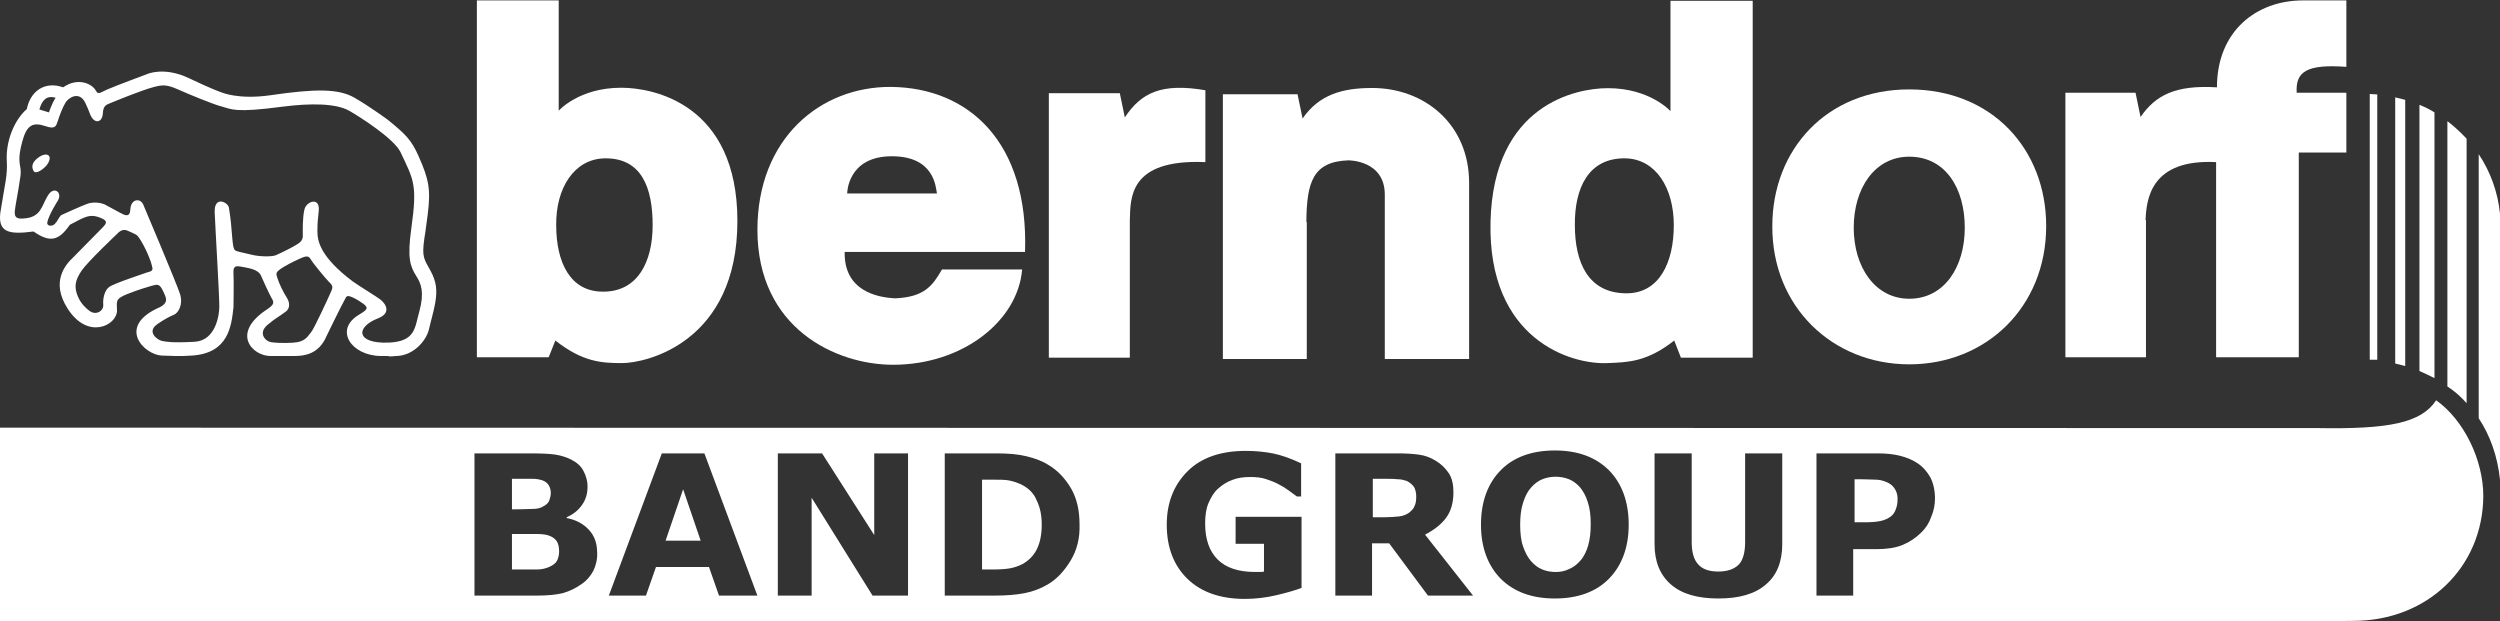
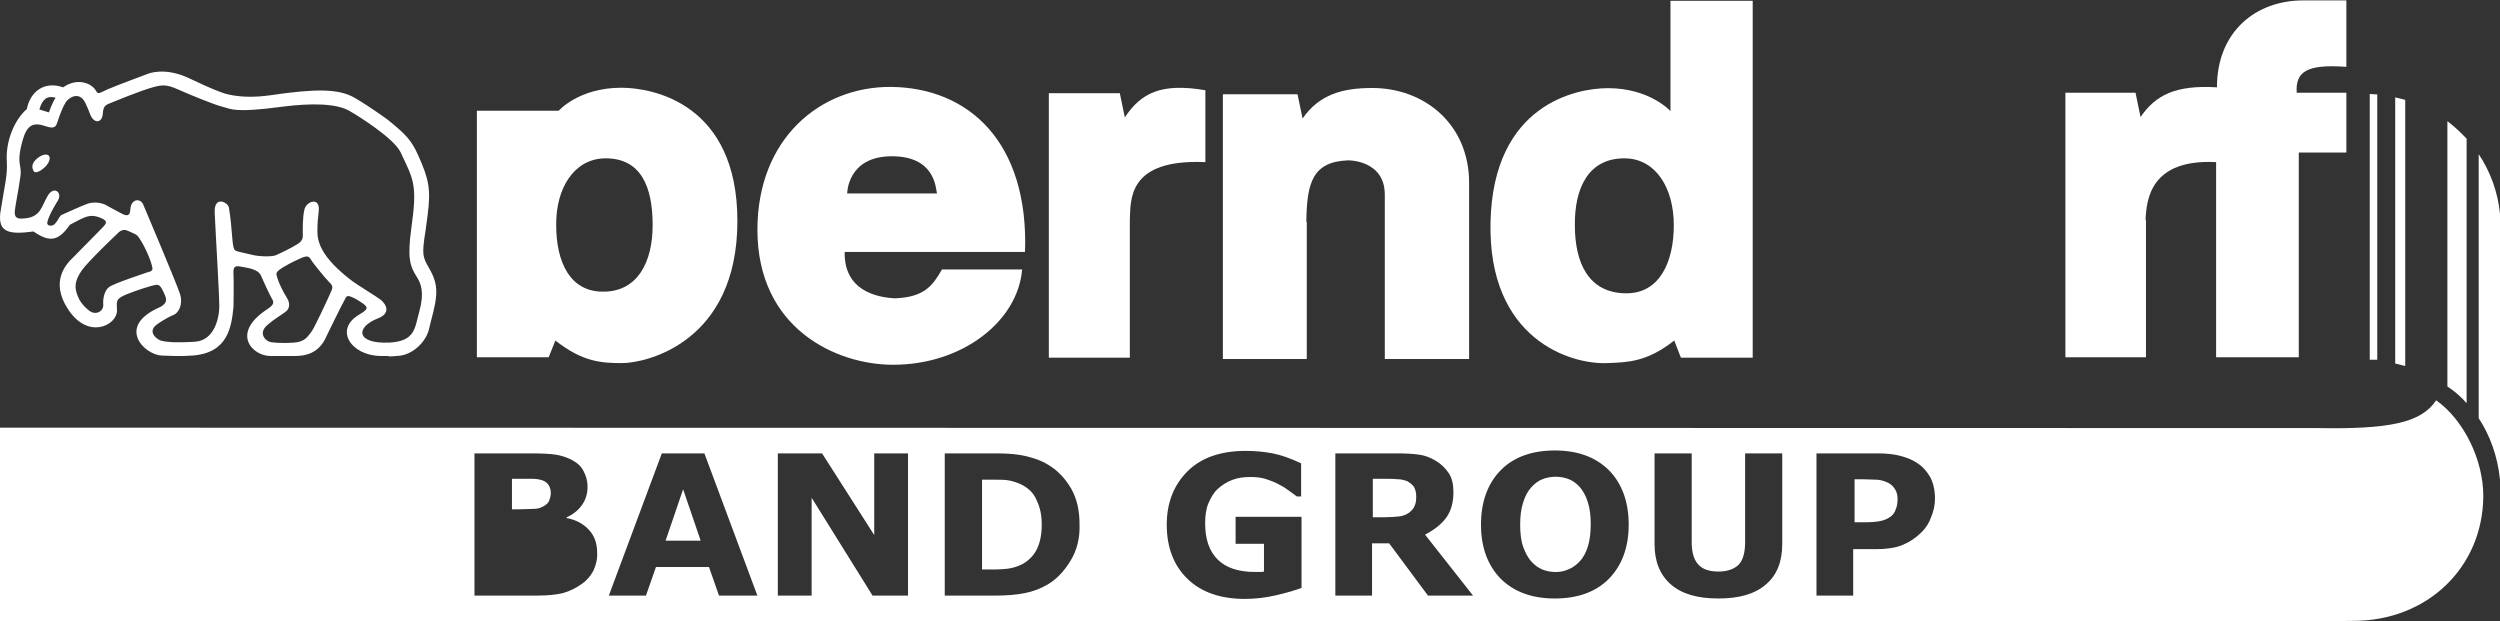
<svg xmlns="http://www.w3.org/2000/svg" width="169" height="42" viewBox="0 0 169 42" fill="none">
  <rect x="0" y="0" width="169" height="42" fill="#333333" stroke="none" />
  <path d="M160.703 6.383C160.534 6.383 160.365 6.355 160.195 6.355V24.319H160.703V6.383Z" fill="white" />
  <path d="M162.593 6.75C162.368 6.694 162.142 6.637 161.916 6.581V24.573C162.142 24.629 162.368 24.686 162.593 24.742V6.75Z" fill="white" />
-   <path d="M164.57 7.598C164.259 7.4 163.921 7.231 163.554 7.089V25.081C163.892 25.223 164.231 25.392 164.57 25.561V7.598Z" fill="white" />
  <path d="M166.743 27.256V9.377C166.347 8.954 165.924 8.558 165.444 8.191V26.126C165.924 26.437 166.347 26.804 166.743 27.256Z" fill="white" />
  <path d="M167.561 10.422V28.273C168.323 29.431 168.831 30.815 169 32.425V14.461C168.859 12.992 168.351 11.608 167.561 10.422Z" fill="white" />
  <path d="M44.994 36.549H47.365L46.179 33.075L44.994 36.549Z" fill="white" />
  <path d="M95.088 32.51C94.918 32.453 94.721 32.397 94.495 32.397C94.269 32.368 94.015 32.368 93.705 32.368H92.802V34.967H93.564C93.959 34.967 94.297 34.939 94.58 34.91C94.862 34.882 95.088 34.769 95.257 34.656C95.426 34.515 95.567 34.374 95.624 34.204C95.709 34.035 95.737 33.837 95.737 33.555C95.737 33.3 95.68 33.103 95.596 32.933C95.483 32.764 95.314 32.623 95.088 32.51Z" fill="white" />
  <path d="M69.01 32.736C68.756 32.623 68.502 32.538 68.22 32.481C67.966 32.425 67.543 32.425 67.007 32.425H66.386V38.498H67.007C67.599 38.498 68.023 38.469 68.305 38.413C68.587 38.356 68.841 38.272 69.123 38.13C69.575 37.876 69.913 37.509 70.111 37.085C70.309 36.662 70.421 36.125 70.421 35.475C70.421 34.826 70.309 34.289 70.083 33.837C69.885 33.329 69.518 32.99 69.01 32.736Z" fill="white" />
  <path d="M106.828 32.962C106.602 32.707 106.348 32.51 106.066 32.397C105.783 32.284 105.473 32.227 105.163 32.227C104.852 32.227 104.542 32.284 104.259 32.397C103.977 32.51 103.723 32.707 103.497 32.962C103.272 33.216 103.102 33.526 102.961 33.978C102.82 34.402 102.764 34.91 102.764 35.475C102.764 36.04 102.82 36.549 102.961 36.944C103.102 37.34 103.272 37.678 103.497 37.933C103.723 38.187 103.977 38.385 104.259 38.498C104.542 38.611 104.852 38.667 105.163 38.667C105.473 38.667 105.783 38.611 106.066 38.469C106.348 38.356 106.602 38.159 106.828 37.904C107.082 37.622 107.251 37.255 107.364 36.859C107.477 36.464 107.533 35.984 107.533 35.447C107.533 34.854 107.477 34.374 107.336 33.95C107.223 33.555 107.025 33.216 106.828 32.962Z" fill="white" />
  <path d="M36.02 34.402C36.302 34.402 36.528 34.346 36.669 34.261C36.894 34.148 37.035 34.035 37.12 33.865C37.177 33.696 37.233 33.526 37.233 33.329C37.233 33.159 37.205 33.018 37.12 32.849C37.035 32.679 36.894 32.566 36.697 32.481C36.528 32.425 36.302 32.368 36.02 32.368C35.737 32.368 35.37 32.368 34.891 32.368H34.608V34.43H35.004C35.399 34.43 35.737 34.402 36.02 34.402Z" fill="white" />
  <path d="M127.542 32.594C127.288 32.481 127.034 32.425 126.78 32.425C126.526 32.425 126.216 32.397 125.792 32.397H125.369V35.306H126.075C126.498 35.306 126.837 35.278 127.119 35.221C127.401 35.165 127.627 35.052 127.824 34.91C127.994 34.769 128.107 34.6 128.163 34.402C128.248 34.204 128.276 33.978 128.276 33.696C128.276 33.413 128.191 33.188 128.05 32.99C127.909 32.792 127.74 32.679 127.542 32.594Z" fill="white" />
  <path d="M164.684 27.06C163.668 28.602 161.468 29.023 156.644 28.938L0 28.91V42H156.644L159.07 41.972C164.12 41.972 167.843 38.328 167.871 33.535C167.871 31.069 166.546 28.378 164.684 27.06ZM40.113 38.581C39.916 38.945 39.662 39.253 39.323 39.477C38.928 39.758 38.533 39.954 38.054 40.094C37.602 40.206 37.01 40.262 36.305 40.262H32.074V30.648H35.825C36.615 30.648 37.179 30.676 37.546 30.732C37.913 30.788 38.279 30.9 38.618 31.069C38.985 31.265 39.267 31.489 39.436 31.825C39.605 32.134 39.718 32.498 39.718 32.891C39.718 33.367 39.605 33.759 39.352 34.124C39.098 34.488 38.759 34.769 38.308 34.965V35.021C38.928 35.133 39.436 35.413 39.803 35.806C40.169 36.198 40.367 36.703 40.367 37.347C40.395 37.796 40.282 38.216 40.113 38.581ZM48.604 40.262L47.927 38.328H44.344L43.667 40.262H41.157L44.739 30.648H47.617L51.199 40.262H48.604ZM61.383 40.262H58.985L54.866 33.647V40.262H52.581V30.648H55.572L59.098 36.17V30.648H61.383V40.262ZM72.384 37.88C71.961 38.581 71.453 39.141 70.833 39.505C70.353 39.786 69.845 39.982 69.281 40.094C68.717 40.206 68.04 40.262 67.278 40.262H63.865V30.648H67.363C68.153 30.648 68.83 30.704 69.394 30.844C69.958 30.985 70.438 31.153 70.833 31.405C71.51 31.797 72.017 32.358 72.412 33.031C72.807 33.731 72.977 34.516 72.977 35.469C73.005 36.366 72.807 37.179 72.384 37.88ZM88.012 39.73C87.589 39.898 86.996 40.066 86.291 40.234C85.586 40.402 84.853 40.486 84.147 40.486C82.511 40.486 81.214 40.038 80.283 39.141C79.352 38.244 78.872 37.011 78.872 35.469C78.872 33.984 79.352 32.778 80.283 31.853C81.214 30.928 82.539 30.48 84.204 30.48C84.853 30.48 85.445 30.536 86.037 30.648C86.602 30.76 87.25 30.985 87.956 31.321V33.563H87.673C87.561 33.479 87.363 33.339 87.137 33.171C86.912 33.003 86.686 32.862 86.46 32.75C86.207 32.61 85.924 32.498 85.586 32.386C85.247 32.274 84.881 32.246 84.514 32.246C84.063 32.246 83.668 32.302 83.301 32.442C82.934 32.582 82.624 32.778 82.342 33.031C82.06 33.283 81.862 33.619 81.693 34.012C81.524 34.404 81.468 34.881 81.468 35.385C81.468 36.45 81.749 37.263 82.314 37.824C82.878 38.384 83.724 38.664 84.824 38.664C84.909 38.664 85.022 38.664 85.135 38.664C85.248 38.664 85.36 38.664 85.445 38.636V36.759H83.527V34.937H87.984V39.73H88.012ZM96.531 40.262L93.908 36.73H92.751V40.262H90.269V30.648H94.444C95.008 30.648 95.516 30.676 95.91 30.732C96.334 30.788 96.7 30.928 97.067 31.153C97.434 31.377 97.716 31.657 97.942 31.994C98.167 32.33 98.252 32.778 98.252 33.283C98.252 33.984 98.082 34.572 97.744 35.021C97.406 35.469 96.926 35.834 96.334 36.142L99.578 40.262H96.531ZM108.774 39.113C107.899 40.01 106.658 40.458 105.107 40.458C103.555 40.458 102.342 40.01 101.439 39.113C100.565 38.216 100.114 36.983 100.114 35.469C100.114 33.928 100.565 32.694 101.439 31.797C102.314 30.9 103.555 30.452 105.107 30.452C106.658 30.452 107.871 30.9 108.774 31.797C109.648 32.694 110.1 33.928 110.1 35.469C110.1 36.983 109.648 38.216 108.774 39.113ZM120.48 36.787C120.48 37.964 120.114 38.889 119.38 39.505C118.647 40.15 117.575 40.458 116.164 40.458C114.754 40.458 113.682 40.15 112.949 39.505C112.215 38.861 111.848 37.964 111.848 36.787V30.648H114.359V36.646C114.359 37.319 114.5 37.824 114.782 38.132C115.064 38.468 115.516 38.636 116.164 38.636C116.785 38.636 117.236 38.468 117.547 38.16C117.829 37.852 117.97 37.347 117.97 36.646V30.648H120.48V36.787ZM130.551 34.937C130.41 35.357 130.184 35.693 129.902 35.974C129.507 36.366 129.084 36.646 128.605 36.843C128.125 37.039 127.533 37.123 126.827 37.123H125.276V40.262H122.794V30.648H126.912C127.533 30.648 128.04 30.704 128.464 30.816C128.887 30.928 129.253 31.069 129.592 31.293C129.987 31.545 130.269 31.881 130.495 32.274C130.692 32.666 130.805 33.143 130.805 33.703C130.805 34.124 130.72 34.544 130.551 34.937Z" fill="white" />
-   <path d="M37.035 36.181C36.838 36.125 36.584 36.097 36.217 36.097C35.878 36.097 35.511 36.097 35.145 36.097H34.608V38.498H34.778C35.483 38.498 35.991 38.498 36.273 38.498C36.584 38.498 36.866 38.441 37.12 38.328C37.374 38.215 37.572 38.074 37.656 37.904C37.741 37.735 37.797 37.509 37.797 37.283C37.797 36.972 37.741 36.746 37.628 36.577C37.515 36.407 37.318 36.266 37.035 36.181Z" fill="white" />
  <path d="M88.309 14.996C88.338 12.338 88.735 10.924 91.145 10.839C91.145 10.839 93.612 10.811 93.612 13.158V24.27H99.312V12.366C99.312 8.379 96.278 5.948 92.761 5.948C90.776 5.948 89.188 6.372 88.054 8.012L87.714 6.372H82.666V24.27H88.338V14.996H88.309Z" fill="white" />
  <path d="M145.04 14.885C145.096 13.473 145.378 10.733 149.809 10.959V24.149H155.397V10.309H158.614V6.27H155.256C155.171 4.858 155.905 4.321 158.614 4.519V0.028H155.679C152.518 0.028 149.866 2.118 149.866 5.903C147.043 5.734 145.717 6.44 144.701 7.908L144.362 6.27H139.621V24.149H145.068V14.885H145.04Z" fill="white" />
-   <path d="M37.543 23.02C39.406 24.488 40.704 24.545 42.059 24.545C43.695 24.545 49.848 23.132 49.848 14.941C49.848 7.033 44.175 5.931 42.002 5.931C39.123 5.931 37.769 7.485 37.769 7.485V0.028H32.237V24.149H37.091L37.543 23.02ZM40.845 10.705C43.385 10.648 44.119 12.71 44.119 15.224C44.119 17.709 43.103 19.687 40.845 19.715C38.531 19.771 37.599 17.709 37.599 15.224C37.571 12.71 38.813 10.761 40.845 10.705Z" fill="white" />
-   <path d="M129.065 24.629C134.258 24.629 138.322 20.76 138.322 15.28C138.322 10.112 134.682 6.044 129.065 6.044C123.449 6.044 119.809 10.14 119.809 15.28C119.781 20.732 123.873 24.629 129.065 24.629ZM129.065 10.592C131.521 10.592 132.819 12.738 132.819 15.393C132.819 18.048 131.436 20.195 129.065 20.195C126.751 20.195 125.312 18.048 125.312 15.393C125.312 12.738 126.723 10.592 129.065 10.592Z" fill="white" />
+   <path d="M37.543 23.02C39.406 24.488 40.704 24.545 42.059 24.545C43.695 24.545 49.848 23.132 49.848 14.941C49.848 7.033 44.175 5.931 42.002 5.931C39.123 5.931 37.769 7.485 37.769 7.485H32.237V24.149H37.091L37.543 23.02ZM40.845 10.705C43.385 10.648 44.119 12.71 44.119 15.224C44.119 17.709 43.103 19.687 40.845 19.715C38.531 19.771 37.599 17.709 37.599 15.224C37.571 12.71 38.813 10.761 40.845 10.705Z" fill="white" />
  <path d="M76.376 14.885C76.433 13.473 76.235 10.733 81.484 10.959V6.101C78.521 5.592 77.138 6.27 76.038 7.937L75.699 6.299H70.901V24.177H76.376V14.885Z" fill="white" />
  <path d="M60.374 24.658C65.087 24.658 68.812 21.692 69.095 18.218H63.676C63.027 19.348 62.463 20.082 60.515 20.167C59.33 20.11 57.044 19.686 57.1 17.032H69.292C69.546 9.631 65.511 5.931 60.233 5.875C55.435 5.847 51.202 9.377 51.202 15.534C51.202 22.2 56.508 24.658 60.374 24.658ZM60.289 10.563C63.196 10.563 63.253 12.682 63.337 13.077H57.27C57.27 13.077 57.27 10.563 60.289 10.563Z" fill="white" />
  <path d="M108.662 24.545C110.017 24.488 111.315 24.488 113.178 23.019L113.629 24.177H118.483V0.056H112.924V7.513C112.924 7.513 111.541 5.96 108.69 5.96C106.545 5.96 100.957 7.061 100.76 14.97C100.562 22.963 106.207 24.658 108.662 24.545ZM109.904 10.705C111.936 10.761 113.149 12.71 113.149 15.224C113.149 17.709 112.19 19.856 109.904 19.828C107.336 19.799 106.461 17.709 106.461 15.224C106.433 12.738 107.364 10.648 109.904 10.705Z" fill="white" />
  <path d="M2.266 15.648C3.367 16.41 3.959 16.297 4.721 15.196C5.709 14.687 6.048 14.405 6.838 14.744C7.289 14.941 7.233 15.083 6.894 15.422C6.556 15.761 5.37 16.975 4.947 17.399C4.439 17.879 3.395 19.037 4.58 20.873C5.935 22.991 7.882 22.003 7.91 21.014C7.91 20.393 7.741 20.223 8.588 19.884C9.519 19.517 9.914 19.432 10.253 19.319C10.676 19.206 10.789 19.178 11.043 19.715C11.184 20.054 11.466 20.421 10.817 20.76C7.826 22.059 9.745 23.98 10.93 24.036C11.692 24.064 12.144 24.093 12.99 24.036C15.445 23.867 15.643 22.059 15.784 20.76C15.784 20.76 15.812 18.924 15.784 18.529C15.756 18.077 15.841 17.935 16.264 18.02C16.659 18.105 17.449 18.161 17.647 18.642C17.788 18.98 18.183 19.828 18.352 20.138C18.522 20.421 18.578 20.562 18.07 20.901C15.558 22.539 17.082 24.064 18.268 24.064C18.268 24.064 19.256 24.064 19.933 24.064C20.61 24.064 21.57 23.923 22.078 22.709C22.078 22.709 23.122 20.562 23.263 20.336C23.432 20.054 23.376 19.884 23.912 20.138C24.194 20.28 24.307 20.364 24.561 20.534C24.928 20.816 24.843 20.929 24.279 21.268C22.557 22.285 23.743 24.036 25.718 24.064C26.198 24.064 26.311 24.064 26.311 24.093C26.367 24.093 26.509 24.093 26.819 24.064C27.92 24.036 28.794 23.076 28.992 22.285C29.161 21.551 29.302 21.127 29.415 20.506C29.585 19.574 29.472 19.009 29.133 18.359C28.653 17.483 28.512 17.399 28.681 16.156C28.681 16.156 28.794 15.478 28.907 14.546C29.133 12.795 28.992 12.117 28.286 10.535C27.807 9.462 27.44 9.095 26.226 8.106C26.226 8.106 24.956 7.174 23.968 6.609C22.896 5.988 21.344 5.988 18.268 6.44C16.095 6.75 14.966 6.242 14.966 6.242C14.966 6.242 14.486 6.101 12.764 5.282C11.099 4.491 9.971 4.999 9.971 4.999C9.971 4.999 7.769 5.818 7.261 6.044C6.753 6.27 6.64 6.411 6.499 6.157C6.217 5.621 5.229 5.225 4.27 5.903C2.972 5.451 2.04 6.214 1.814 7.372C0.968 8.106 0.375 9.547 0.46 10.902C0.516 11.863 0.319 12.484 0.065 14.122C-0.246 15.732 0.573 15.873 2.266 15.648ZM9.942 18.416C9.801 18.472 7.713 19.15 7.374 19.404C7.035 19.658 6.951 20.251 6.979 20.562C7.035 21.014 6.499 21.353 6.048 21.014C5.596 20.675 5.37 20.308 5.258 20.026C5.004 19.404 5.06 18.98 5.511 18.302C5.935 17.681 7.939 15.789 7.939 15.789C7.967 15.761 8.249 15.422 8.616 15.591C9.18 15.845 9.237 15.845 9.378 16.043C9.829 16.693 10.225 17.681 10.281 18.02C10.394 18.331 10.14 18.359 9.942 18.416ZM22.303 19.884C22.191 20.138 21.231 22.229 21.033 22.454C20.836 22.68 20.695 23.019 20.102 23.132C19.792 23.189 18.945 23.217 18.324 23.132C17.957 23.076 17.421 22.539 18.07 21.974C18.635 21.494 18.86 21.41 19.312 21.07C19.622 20.845 19.594 20.449 19.397 20.138C19.114 19.686 18.86 19.15 18.747 18.783C18.663 18.472 18.578 18.416 19.171 18.048C19.651 17.766 20.017 17.596 20.271 17.483C20.808 17.229 20.892 17.342 21.033 17.568C21.118 17.738 21.965 18.783 22.247 19.065C22.586 19.376 22.473 19.489 22.303 19.884ZM3.762 6.609C3.508 6.976 3.31 7.598 3.31 7.598L2.661 7.4C2.859 6.722 3.169 6.44 3.762 6.609ZM1.052 13.896C1.137 13.36 1.278 12.654 1.306 12.399C1.391 11.863 1.419 11.778 1.391 11.439C1.335 10.987 1.194 10.733 1.504 9.575C1.814 8.417 2.238 8.247 3.084 8.53C3.734 8.756 3.79 8.53 3.903 8.191C4.016 7.824 4.242 7.231 4.439 6.92C4.608 6.637 5.342 6.101 5.765 6.948C6.076 7.598 6.076 7.767 6.217 7.965C6.527 8.389 6.923 8.191 6.951 7.683C6.979 7.231 7.092 7.118 7.374 7.005C7.656 6.892 9.547 6.101 10.422 5.875C10.986 5.734 11.269 5.705 12.031 6.044C12.849 6.411 14.514 7.089 14.994 7.202C15.671 7.372 15.784 7.654 19.171 7.202C20.977 6.976 22.698 6.976 23.602 7.485C24.251 7.852 26.621 9.349 27.073 10.281C27.948 12.145 28.23 12.428 27.807 15.422C27.524 17.455 27.722 17.992 28.145 18.67C28.456 19.15 28.71 19.743 28.343 21.07C28.032 22.172 28.089 23.076 26.283 23.161C24.053 23.245 24.025 22.116 25.549 21.522C26.424 21.183 26.142 20.59 25.718 20.251C25.549 20.11 24.166 19.263 23.827 19.009C21.654 17.37 21.457 16.297 21.457 15.648C21.457 15.054 21.485 14.828 21.541 14.32C21.683 13.275 20.723 13.586 20.582 14.151C20.441 14.715 20.469 15.648 20.469 15.845C20.497 16.184 20.356 16.354 20.074 16.523C19.764 16.721 19.086 17.06 18.635 17.258C18.324 17.37 17.506 17.342 17.054 17.229C16.603 17.116 16.405 17.088 16.207 17.032C15.841 16.919 15.784 17.032 15.7 16.071C15.643 15.309 15.587 14.715 15.474 14.038C15.417 13.67 14.458 13.19 14.514 14.377C14.571 15.732 14.825 19.828 14.825 20.732C14.825 21.268 14.599 23.019 13.16 23.104C11.607 23.189 11.269 23.104 10.958 23.048C10.648 22.991 9.914 22.454 10.591 21.946C10.591 21.946 11.156 21.522 11.777 21.268C12.031 21.155 12.398 20.619 12.172 19.884C11.974 19.235 9.688 13.84 9.688 13.84C9.491 13.36 8.842 13.444 8.813 14.151C8.785 14.744 8.418 14.546 8.108 14.377C7.854 14.235 7.064 13.812 7.064 13.812C6.781 13.699 6.358 13.642 5.963 13.755C5.624 13.868 4.242 14.489 4.129 14.546C3.959 14.715 3.903 14.941 3.705 15.139C3.508 15.337 3.141 15.28 3.197 15.026C3.31 14.489 3.931 13.529 3.931 13.529C4.213 12.992 3.649 12.569 3.254 13.19C2.802 13.896 2.802 14.715 1.56 14.772C0.883 14.828 0.968 14.433 1.052 13.896Z" fill="white" />
  <path d="M2.972 11.354C3.282 11.1 3.451 10.705 3.31 10.535C3.169 10.366 2.83 10.45 2.52 10.705C2.21 10.959 2.097 11.241 2.266 11.552C2.351 11.75 2.689 11.608 2.972 11.354Z" fill="white" />
</svg>